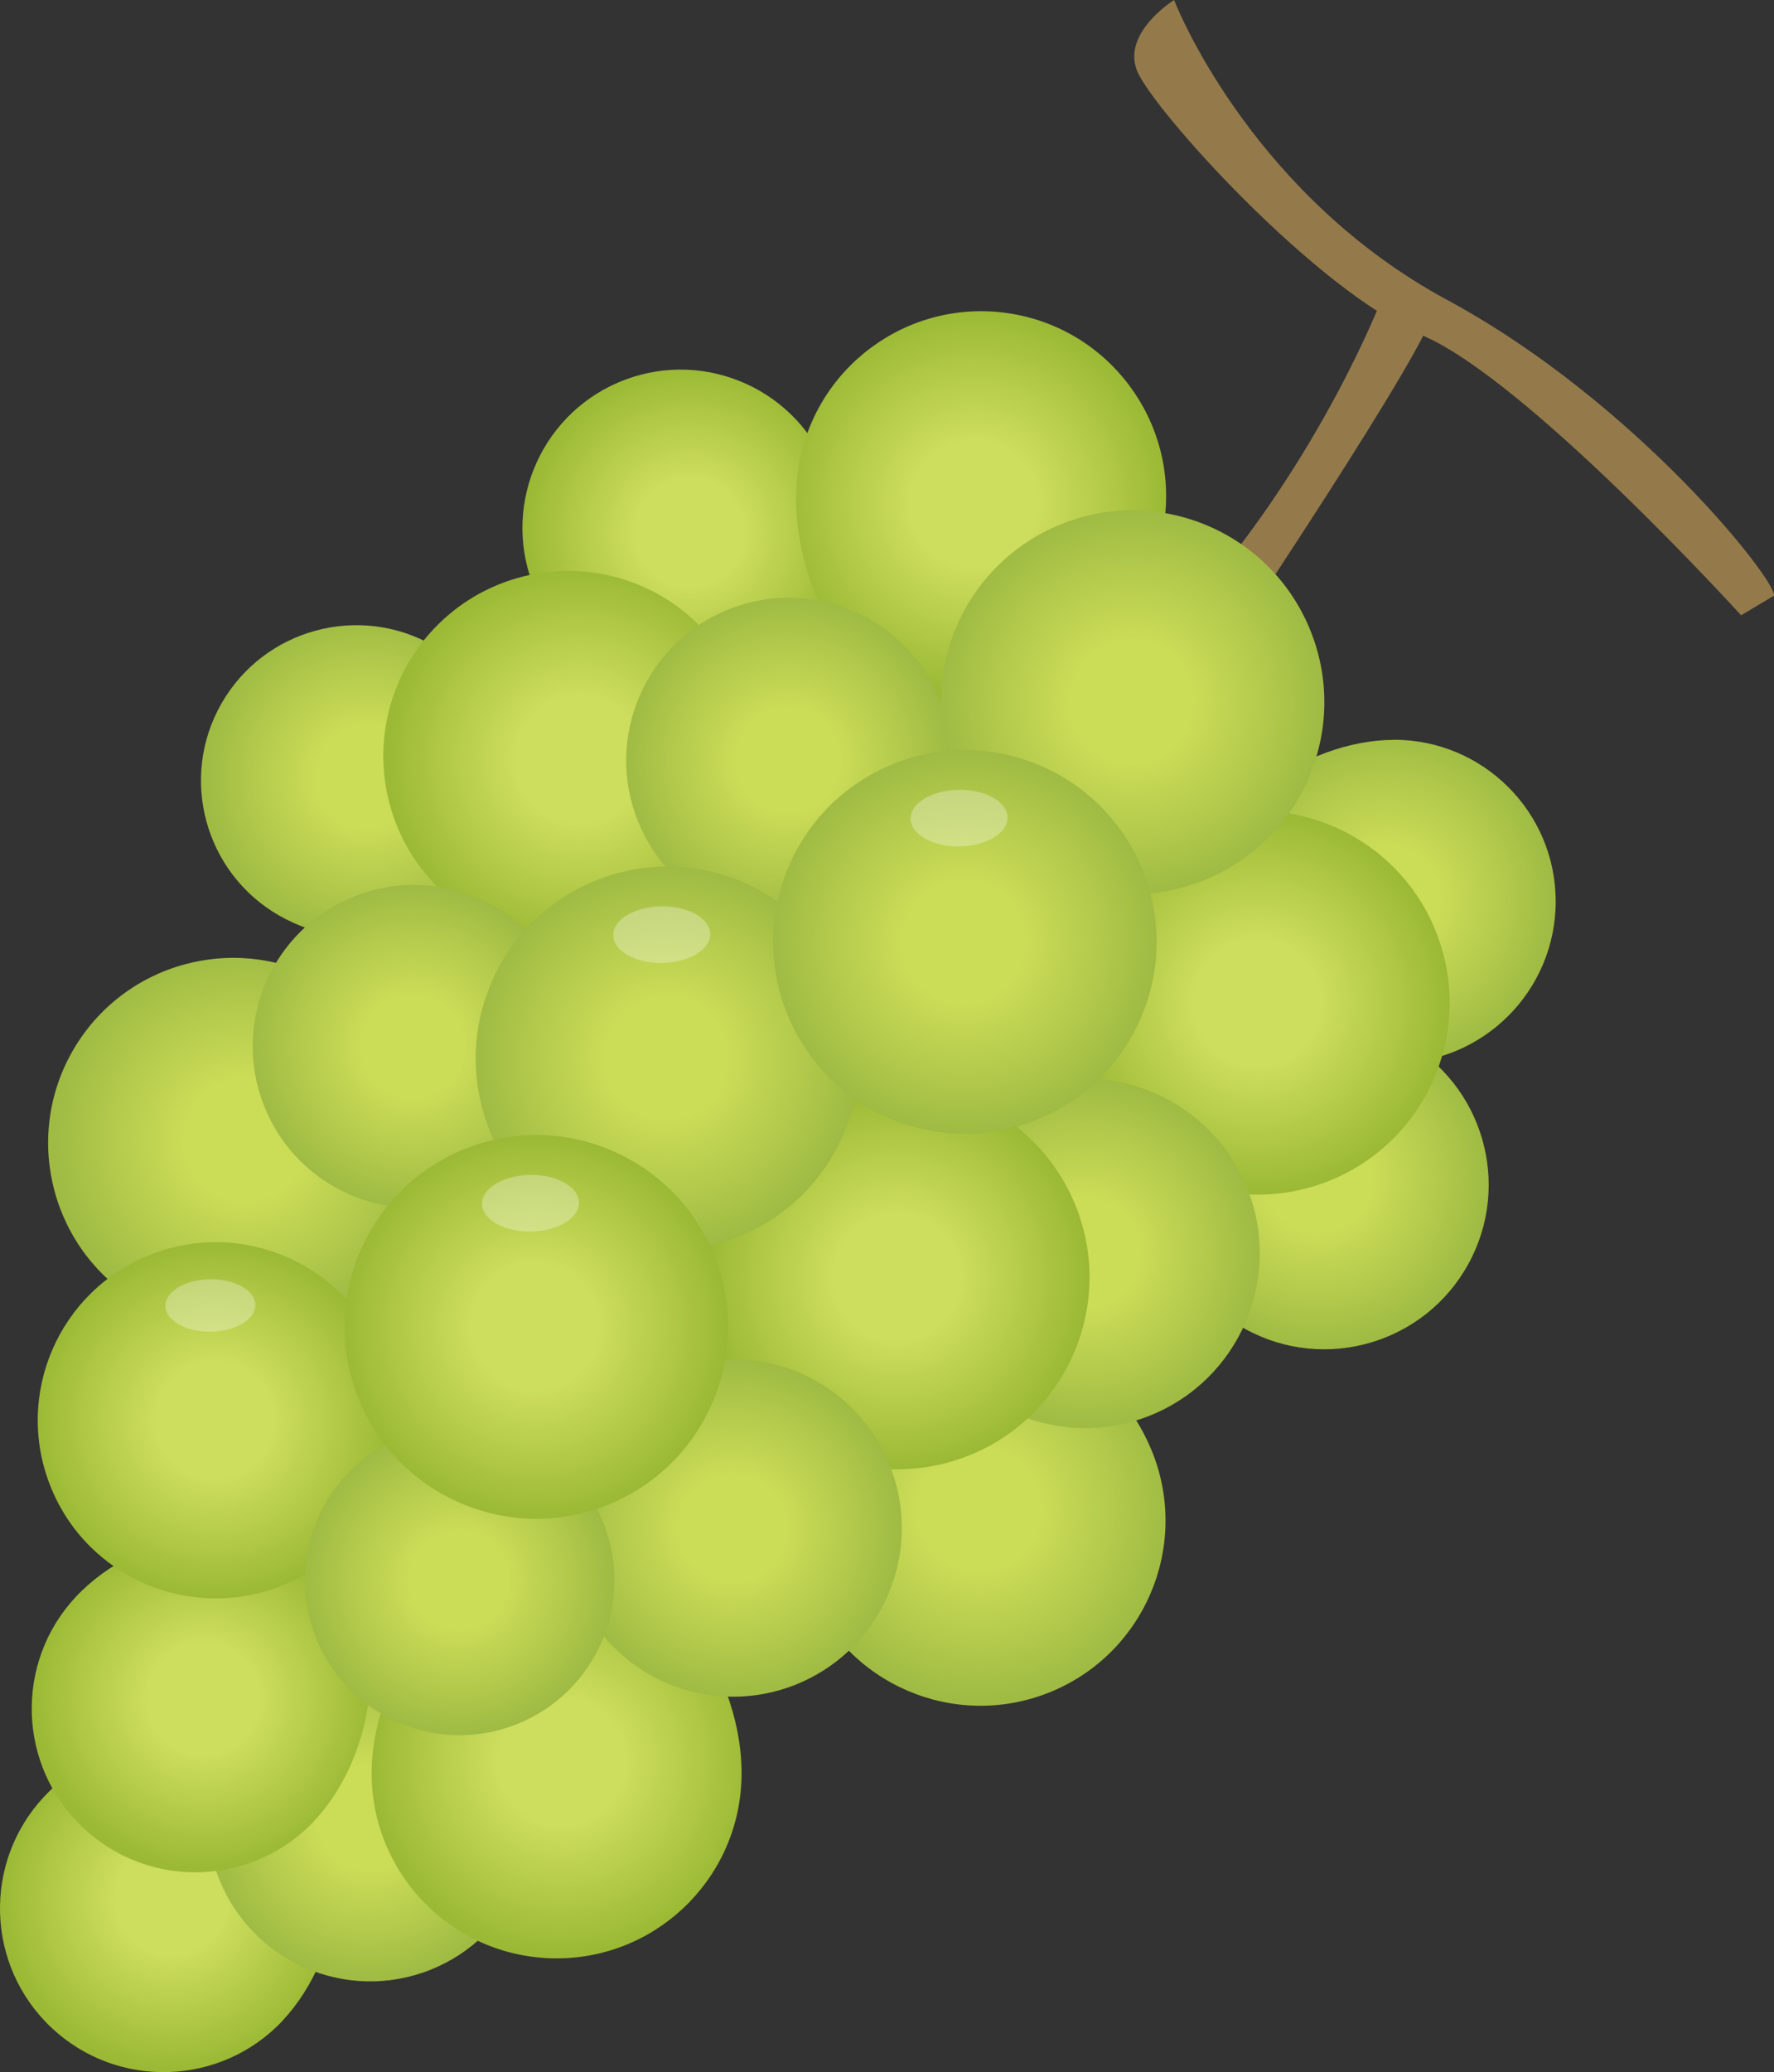
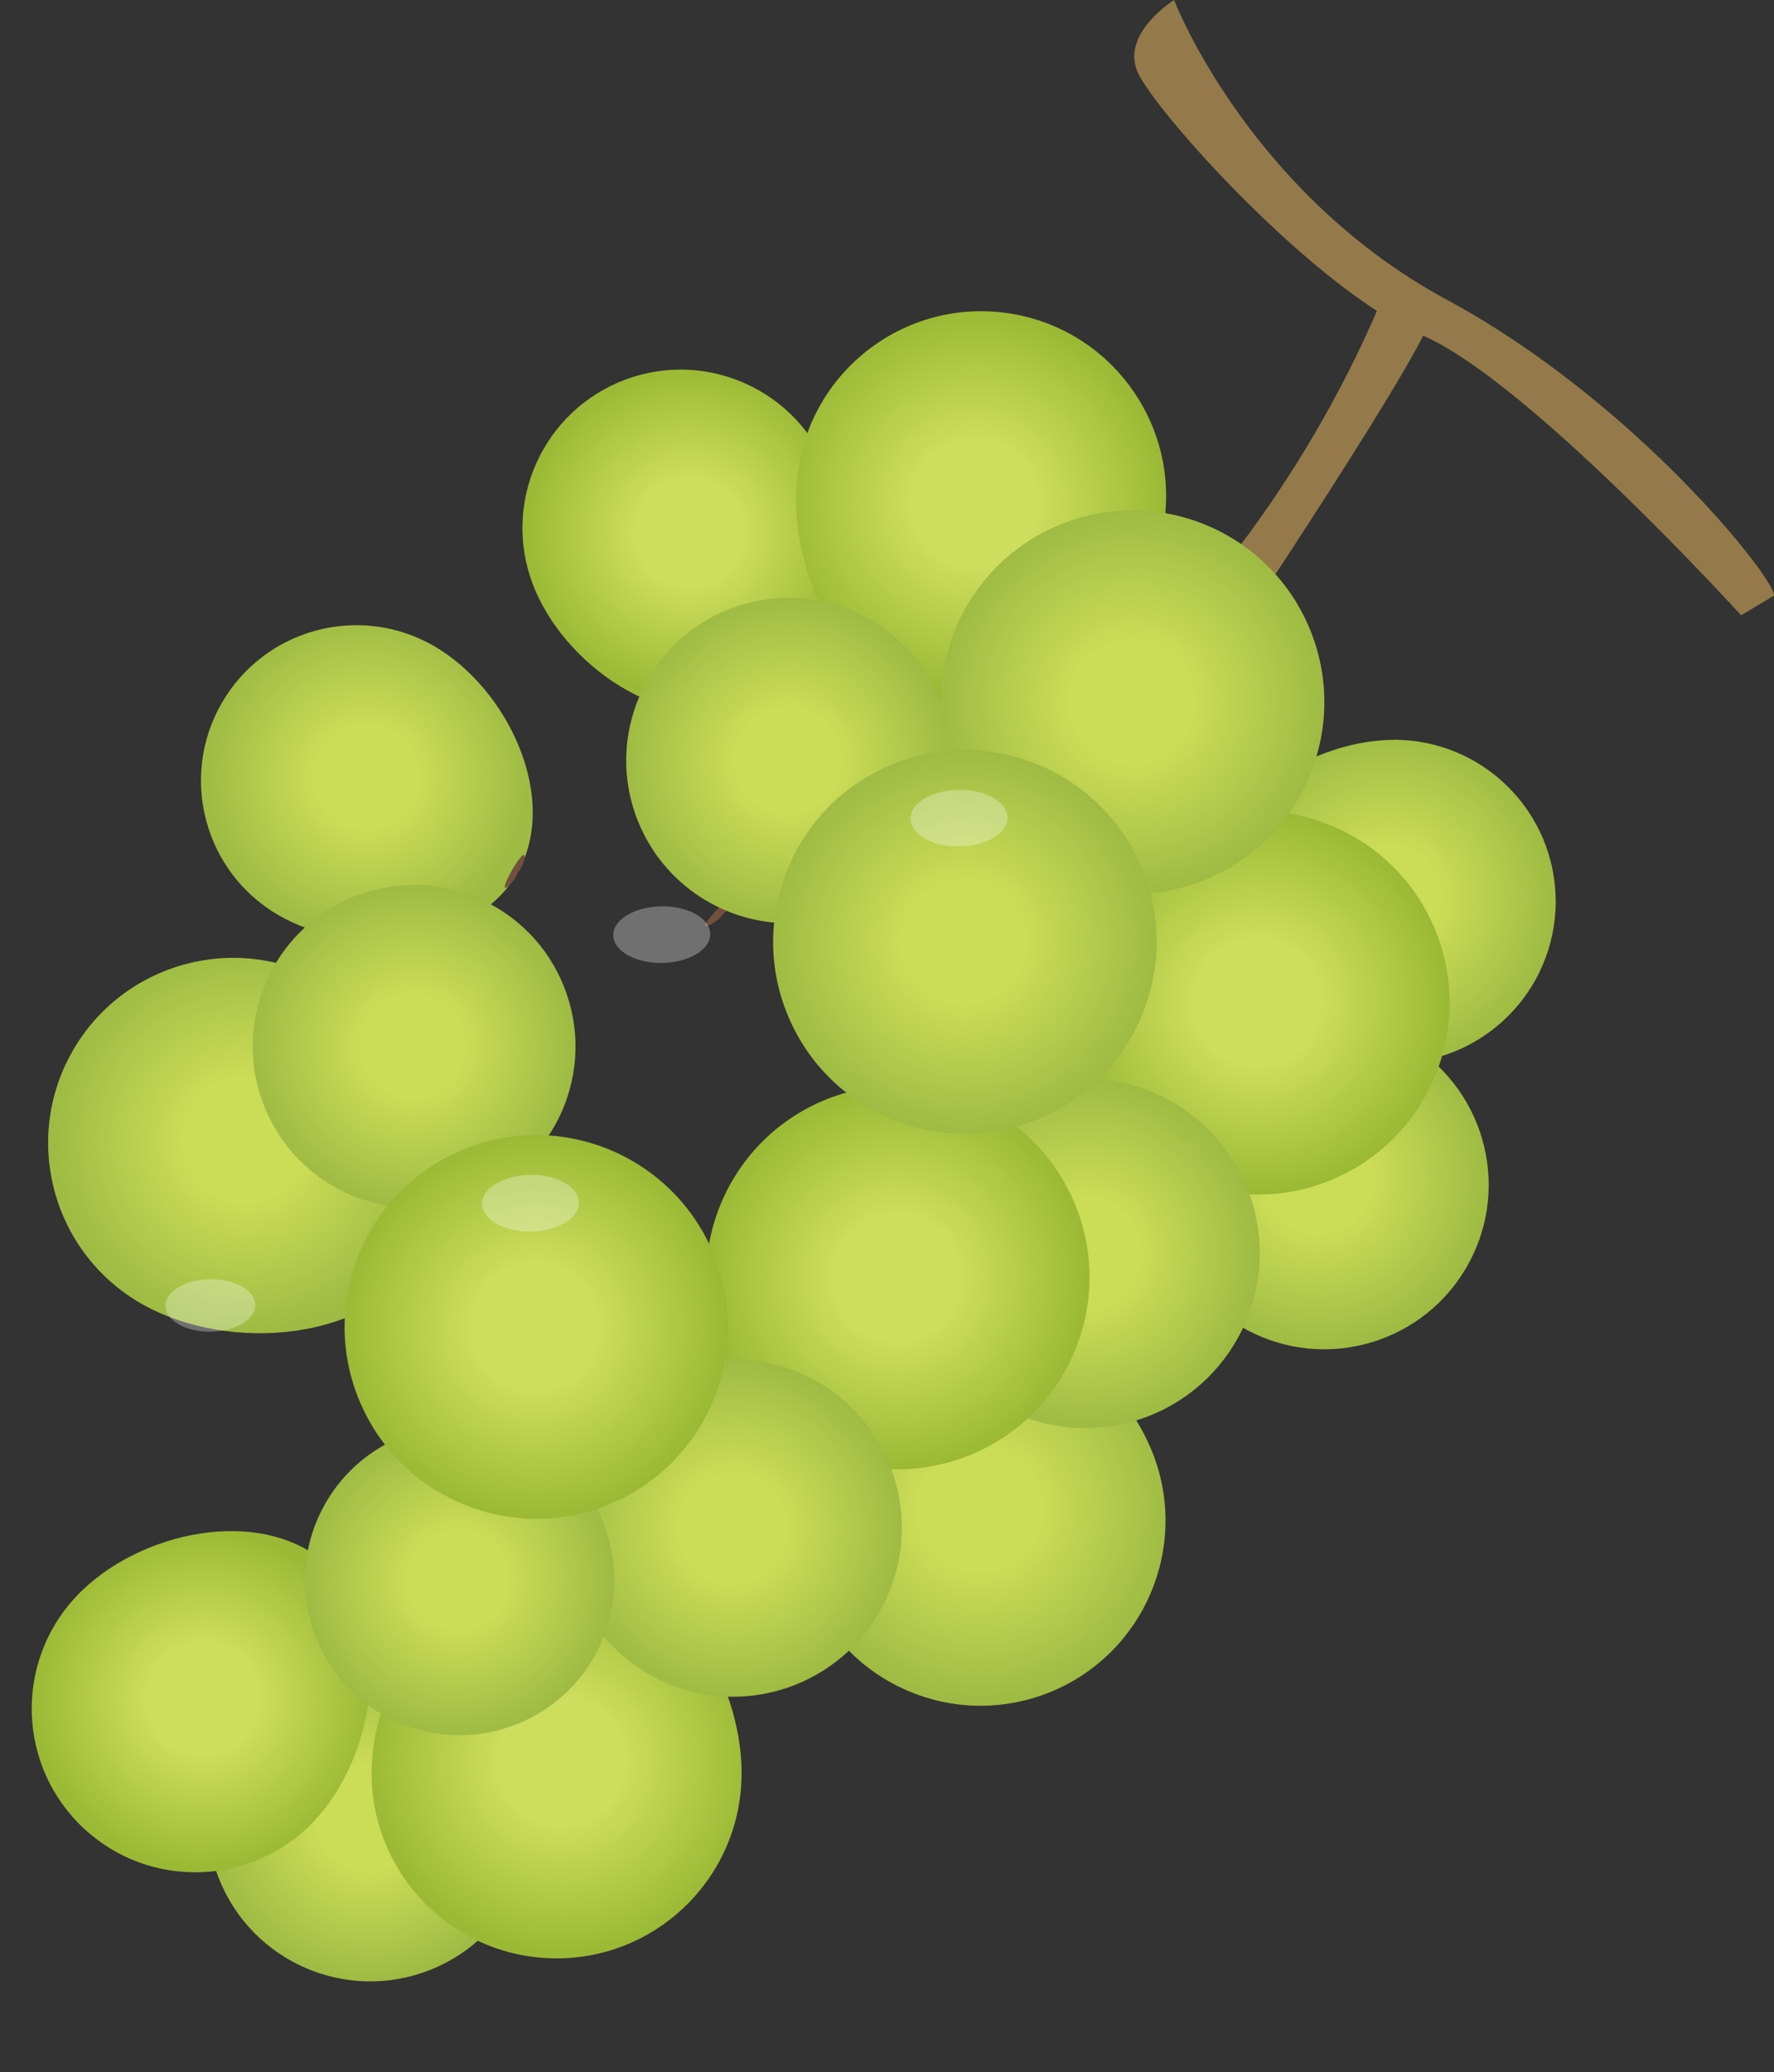
<svg xmlns="http://www.w3.org/2000/svg" xmlns:xlink="http://www.w3.org/1999/xlink" viewBox="0 0 152.62 178.15">
  <rect x="0" y="0" width="152.62" height="178.15" fill="#333333" stroke="none" />
  <defs>
    <style>
      .cls-1 {
        fill: url(#_新規グラデーションスウォッチ_1-9);
      }

      .cls-2 {
        fill: url(#_名称未設定グラデーション_178-7);
      }

      .cls-3 {
        fill: url(#_名称未設定グラデーション_178-8);
      }

      .cls-4 {
        fill: url(#_新規グラデーションスウォッチ_1-3);
      }

      .cls-5 {
        fill: url(#_名称未設定グラデーション_178);
      }

      .cls-6 {
        fill: url(#_名称未設定グラデーション_178-11);
      }

      .cls-7 {
        fill: url(#_名称未設定グラデーション_178-4);
      }

      .cls-8 {
        fill: url(#_新規グラデーションスウォッチ_1-5);
      }

      .cls-9 {
        fill: url(#_名称未設定グラデーション_178-14);
      }

      .cls-10 {
        fill: url(#_名称未設定グラデーション_178-2);
      }

      .cls-11 {
        fill: url(#_名称未設定グラデーション_178-10);
      }

      .cls-12 {
        fill: url(#_新規グラデーションスウォッチ_1-4);
      }

      .cls-13 {
        isolation: isolate;
      }

      .cls-14 {
        fill: url(#_名称未設定グラデーション_178-9);
      }

      .cls-15 {
        fill: url(#_名称未設定グラデーション_178-12);
      }

      .cls-16 {
        fill: url(#_新規グラデーションスウォッチ_1-8);
      }

      .cls-17 {
        fill: url(#_新規グラデーションスウォッチ_1);
      }

      .cls-18 {
        fill: url(#_新規グラデーションスウォッチ_1-2);
      }

      .cls-19 {
        fill: url(#_新規グラデーションスウォッチ_1-10);
      }

      .cls-20 {
        fill: url(#_名称未設定グラデーション_178-6);
      }

      .cls-21 {
        fill: url(#_名称未設定グラデーション_178-5);
      }

      .cls-22 {
        fill: #72503e;
      }

      .cls-23 {
        fill: url(#_新規グラデーションスウォッチ_1-7);
      }

      .cls-24 {
        fill: url(#_名称未設定グラデーション_178-3);
      }

      .cls-25 {
        fill: #fff;
        mix-blend-mode: overlay;
        opacity: .3;
      }

      .cls-26 {
        fill: #947a4a;
      }

      .cls-27 {
        fill: url(#_新規グラデーションスウォッチ_1-6);
      }

      .cls-28 {
        fill: url(#_名称未設定グラデーション_178-13);
      }
    </style>
    <radialGradient id="_新規グラデーションスウォッチ_1" data-name="新規グラデーションスウォッチ 1" cx="1676.79" cy="-3673.77" fx="1676.79" fy="-3673.77" r="14.63" gradientTransform="translate(-3916.22 -761.85) rotate(78.71)" gradientUnits="userSpaceOnUse">
      <stop offset=".33" stop-color="#cddd5d" />
      <stop offset="1" stop-color="#9bb935" />
    </radialGradient>
    <radialGradient id="_名称未設定グラデーション_178" data-name="名称未設定グラデーション 178" cx="-1169.59" cy="787.06" fx="-1169.59" fy="787.06" r="14" gradientTransform="translate(829.06 -1006.31) rotate(-21.62)" gradientUnits="userSpaceOnUse">
      <stop offset=".32" stop-color="#cbdc57" />
      <stop offset="1" stop-color="#9fbb43" />
    </radialGradient>
    <radialGradient id="_名称未設定グラデーション_178-2" data-name="名称未設定グラデーション 178" cx="870.52" cy="22.04" fx="870.52" fy="22.04" r="16.55" gradientTransform="translate(-755.58 -100.47) rotate(13.88)" xlink:href="#_名称未設定グラデーション_178" />
    <radialGradient id="_名称未設定グラデーション_178-3" data-name="名称未設定グラデーション 178" cx="-1333.36" cy="858.04" fx="-1333.36" fy="858.04" r="14.71" gradientTransform="translate(940.83 -1251.27) rotate(-25.78)" xlink:href="#_名称未設定グラデーション_178" />
    <radialGradient id="_新規グラデーションスウォッチ_1-2" data-name="新規グラデーションスウォッチ 1" cx="1624.64" cy="-1187.73" fx="1624.64" fy="-1187.73" r="16.55" gradientTransform="translate(-1963.7 106.12) rotate(37.46)" xlink:href="#_新規グラデーションスウォッチ_1" />
    <radialGradient id="_新規グラデーションスウォッチ_1-3" data-name="新規グラデーションスウォッチ 1" cx="1660.47" cy="-3679.82" fx="1660.47" fy="-3679.82" r="14.63" xlink:href="#_新規グラデーションスウォッチ_1" />
    <radialGradient id="_名称未設定グラデーション_178-4" data-name="名称未設定グラデーション 178" cx="-3002.51" cy="338.54" fx="-3002.51" fy="338.54" r="14.46" gradientTransform="translate(1587.7 -2563.41) rotate(-54.49)" xlink:href="#_名称未設定グラデーション_178" />
    <radialGradient id="_名称未設定グラデーション_178-5" data-name="名称未設定グラデーション 178" cx="-4774.27" cy="-3958.12" fx="-4774.27" fy="-3958.12" r="13.9" gradientTransform="translate(-4385.75 -4286.07) rotate(-95.76) scale(1 -1)" xlink:href="#_名称未設定グラデーション_178" />
    <radialGradient id="_名称未設定グラデーション_178-6" data-name="名称未設定グラデーション 178" cx="-4804.26" cy="-3944.61" fx="-4804.26" fy="-3944.61" r="16.55" gradientTransform="translate(-4385.75 -4286.07) rotate(-95.76) scale(1 -1)" xlink:href="#_名称未設定グラデーション_178" />
    <radialGradient id="_新規グラデーションスウォッチ_1-4" data-name="新規グラデーションスウォッチ 1" cx="-3144.31" cy="-5806.05" fx="-3144.31" fy="-5806.05" r="14.16" gradientTransform="translate(-3006.09 -5802.32) rotate(-56.1) scale(1 -1)" xlink:href="#_新規グラデーションスウォッチ_1" />
    <radialGradient id="_新規グラデーションスウォッチ_1-5" data-name="新規グラデーションスウォッチ 1" cx="-4304.89" cy="-4811.55" fx="-4304.89" fy="-4811.55" r="16.55" gradientTransform="translate(-3976.41 -4981.69) rotate(-80.4) scale(1 -1)" xlink:href="#_新規グラデーションスウォッチ_1" />
    <radialGradient id="_新規グラデーションスウォッチ_1-6" data-name="新規グラデーションスウォッチ 1" cx="-1389.38" cy="-6376.19" fx="-1389.38" fy="-6376.19" r="16.55" gradientTransform="translate(-1614.77 -6257.54) rotate(-27.38) scale(1 -1)" xlink:href="#_新規グラデーションスウォッチ_1" />
    <radialGradient id="_新規グラデーションスウォッチ_1-7" data-name="新規グラデーションスウォッチ 1" cx="-1072.74" cy="750.02" fx="-1072.74" fy="750.02" r="16.49" gradientTransform="translate(829.06 -1006.31) rotate(-21.62)" xlink:href="#_新規グラデーションスウォッチ_1" />
    <radialGradient id="_名称未設定グラデーション_178-7" data-name="名称未設定グラデーション 178" cx="-1094.51" cy="764.57" fx="-1094.51" fy="764.57" r="15.02" xlink:href="#_名称未設定グラデーション_178" />
    <radialGradient id="_新規グラデーションスウォッチ_1-8" data-name="新規グラデーションスウォッチ 1" cx="-1110.24" cy="760.55" fx="-1110.24" fy="760.55" r="16.49" gradientTransform="translate(829.06 -1006.31) rotate(-21.62)" xlink:href="#_新規グラデーションスウォッチ_1" />
    <radialGradient id="_名称未設定グラデーション_178-8" data-name="名称未設定グラデーション 178" cx="-1102.58" cy="715.78" fx="-1102.58" fy="715.78" r="13.99" xlink:href="#_名称未設定グラデーション_178" />
    <radialGradient id="_名称未設定グラデーション_178-9" data-name="名称未設定グラデーション 178" cx="-1131.35" cy="775.34" fx="-1131.35" fy="775.34" r="14.51" gradientTransform="translate(1411.27 383.08) rotate(45)" xlink:href="#_名称未設定グラデーション_178" />
    <radialGradient id="_名称未設定グラデーション_178-10" data-name="名称未設定グラデーション 178" cx="-1141.62" cy="726.75" fx="-1141.62" fy="726.75" r="13.88" xlink:href="#_名称未設定グラデーション_178" />
    <radialGradient id="_新規グラデーションスウォッチ_1-9" data-name="新規グラデーションスウォッチ 1" cx="-1169.33" cy="750.34" fx="-1169.33" fy="750.34" r="15.31" gradientTransform="translate(829.06 -1006.31) rotate(-21.62)" xlink:href="#_新規グラデーションスウォッチ_1" />
    <radialGradient id="_名称未設定グラデーション_178-11" data-name="名称未設定グラデーション 178" cx="-1121.73" cy="735.74" fx="-1121.73" fy="735.74" r="16.49" xlink:href="#_名称未設定グラデーション_178" />
    <radialGradient id="_名称未設定グラデーション_178-12" data-name="名称未設定グラデーション 178" cx="-1154.89" cy="770.87" fx="-1154.89" fy="770.87" r="13.31" xlink:href="#_名称未設定グラデーション_178" />
    <radialGradient id="_名称未設定グラデーション_178-13" data-name="名称未設定グラデーション 178" cx="-1073.25" cy="722.02" fx="-1073.25" fy="722.02" r="16.49" xlink:href="#_名称未設定グラデーション_178" />
    <radialGradient id="_名称未設定グラデーション_178-14" data-name="名称未設定グラデーション 178" cx="-1094.26" cy="735.86" fx="-1094.26" fy="735.86" r="16.49" xlink:href="#_名称未設定グラデーション_178" />
    <radialGradient id="_新規グラデーションスウォッチ_1-10" data-name="新規グラデーションスウォッチ 1" cx="-1140.73" cy="753.04" fx="-1140.73" fy="753.04" r="16.49" gradientTransform="translate(829.06 -1006.31) rotate(-21.62)" xlink:href="#_新規グラデーションスウォッチ_1" />
  </defs>
  <g class="cls-13">
    <g id="_レイヤー_2" data-name="レイヤー 2">
      <g id="_レイヤー_1-2" data-name="レイヤー 1">
        <g>
          <path class="cls-26" d="M119.57,23.96s-5.66,16.02-18.86,30.03l4,2.95s19.1-28.43,18.55-30.26c-.55-1.83-3.69-2.73-3.69-2.73Z" />
          <g>
            <g>
-               <path class="cls-17" d="M24.34,173.7c-5.31,5.67-14.22,5.96-19.89.65-5.67-5.31-5.96-14.22-.65-19.89,5.31-5.67,16.09-7.96,21.76-2.65,5.67,5.31,4.09,16.22-1.23,21.89Z" />
              <path class="cls-22" d="M26.61,153.2c-.08.11-.73-.34-1.42-.98s-1.17-1.25-1.07-1.35c.11-.11,1.02.33,1.46.95.61.35,1.19,1.2,1.04,1.39Z" />
            </g>
            <path class="cls-5" d="M44.87,151.18c2.85,7.19-.67,15.33-7.86,18.18-7.19,2.85-15.33-.67-18.18-7.86-2.85-7.19.67-15.33,7.86-18.18,7.19-2.85,15.33.67,18.18,7.86Z" />
            <g>
              <path class="cls-10" d="M99.14,124.85c3.25,8.17-.74,17.42-8.9,20.67-8.17,3.25-17.42-.74-20.67-8.9-3.25-8.17-.41-20.3,7.76-23.55,8.17-3.25,18.56,3.62,21.81,11.79Z" />
              <path class="cls-22" d="M79.25,112.66c.07.14-.7.59-1.69.98-.99.39-1.85.6-1.9.45-.06-.16.83-.89,1.67-1.03.65-.45,1.8-.64,1.92-.4Z" />
            </g>
            <g>
              <path class="cls-24" d="M120.71,89.45c6.85,3.74,9.38,12.34,5.63,19.19-3.74,6.85-12.34,9.38-19.19,5.63-6.85-3.74-11.8-13.66-8.05-20.51,3.74-6.85,14.76-8.05,21.61-4.31Z" />
              <path class="cls-22" d="M100.19,92.4c.13.05-.14.8-.6,1.63-.46.83-.92,1.45-1.05,1.39-.13-.07.07-1.08.56-1.65.19-.68.87-1.46,1.09-1.36Z" />
            </g>
            <g>
              <path class="cls-18" d="M63.79,152.98c-.29,8.78-7.64,15.67-16.43,15.38-8.78-.29-15.67-7.64-15.38-16.43.29-8.78,7.75-18.77,16.53-18.48,8.78.29,15.57,10.74,15.28,19.53Z" />
              <path class="cls-22" d="M50.43,133.86c.01.16-.87.26-1.94.22-1.07-.04-1.93-.19-1.92-.35,0-.17,1.12-.48,1.94-.28.78-.16,1.9.13,1.92.41Z" />
            </g>
            <g>
              <path class="cls-4" d="M27.07,156.52c-5.31,5.67-14.22,5.96-19.89.65-5.67-5.31-5.96-14.22-.65-19.89,5.31-5.67,16.09-7.96,21.76-2.65,5.67,5.31,4.09,16.22-1.23,21.89Z" />
              <path class="cls-22" d="M29.34,136.02c-.08.11-.73-.34-1.42-.98s-1.17-1.25-1.07-1.35c.11-.11,1.02.33,1.46.95.61.35,1.19,1.2,1.04,1.39Z" />
            </g>
            <g>
              <path class="cls-7" d="M119.92,63.6c7.68,0,13.91,6.21,13.92,13.89,0,7.68-6.21,13.91-13.89,13.92-7.68,0-16.62-6.21-16.63-13.88,0-7.68,8.92-13.91,16.6-13.92Z" />
              <path class="cls-22" d="M103.62,75.83c.14-.01.25.76.25,1.69,0,.93-.11,1.69-.25,1.69-.15,0-.45-.96-.3-1.69-.16-.68.06-1.66.3-1.69Z" />
            </g>
            <g>
              <path class="cls-21" d="M37.3,55.52c-6.4-3.67-14.57-1.45-18.24,4.95-3.67,6.4-1.45,14.57,4.95,18.24,6.4,3.67,16.83,2.75,20.5-3.65,3.67-6.4-.81-15.87-7.21-19.54Z" />
              <path class="cls-22" d="M45.07,73.51c-.11-.08-.57.51-1.02,1.29-.45.78-.71,1.46-.6,1.53.13.07.84-.59,1.06-1.27.46-.49.74-1.42.56-1.55Z" />
            </g>
            <g>
              <path class="cls-20" d="M27.97,84.46c-7.62-4.37-17.35-1.73-21.72,5.89-4.37,7.62-1.73,17.35,5.89,21.72,7.62,4.37,20.04,3.27,24.41-4.35,4.37-7.62-.96-18.89-8.59-23.26Z" />
              <path class="cls-22" d="M37.22,105.87c-.13-.09-.68.61-1.21,1.54s-.85,1.74-.71,1.82c.15.09.99-.7,1.26-1.51.54-.58.89-1.69.66-1.85Z" />
            </g>
            <g>
              <path class="cls-12" d="M71.31,40.62c-2.64-7.04-10.48-10.61-17.52-7.98-7.04,2.64-10.61,10.48-7.98,17.52,2.64,7.04,11.41,13.1,18.45,10.46,7.04-2.64,9.68-12.97,7.05-20.01Z" />
              <path class="cls-22" d="M65.71,59.77c-.03-.13-.78.03-1.64.35-.86.32-1.51.68-1.46.81.05.14,1.04.08,1.65-.31.68-.09,1.51-.63,1.45-.86Z" />
            </g>
-             <path class="cls-8" d="M60.17,53.78c-6.19-6.23-16.27-6.26-22.5-.07-6.23,6.19-6.26,16.27-.07,22.5,6.19,6.23,18.46,8.46,24.69,2.27,6.23-6.19,4.08-18.47-2.12-24.7Z" />
            <path class="cls-22" d="M63.42,76.88c-.1-.12-.82.41-1.57,1.16s-1.28,1.46-1.17,1.57c.12.12,1.14-.41,1.61-1.12.68-.42,1.3-1.39,1.13-1.61Z" />
            <g>
              <path class="cls-27" d="M100.16,44.93c1.25-8.7-4.79-16.76-13.48-18.01-8.7-1.25-16.76,4.79-18.01,13.48-1.25,8.7,4.34,19.83,13.04,21.09,8.7,1.25,17.21-7.86,18.46-16.55Z" />
              <path class="cls-22" d="M83.66,61.42c.04-.15-.82-.41-1.87-.56-1.06-.15-1.93-.15-1.96,0-.02.17,1.02.67,1.87.62.74.29,1.9.2,1.96-.06Z" />
            </g>
            <path class="cls-23" d="M123.55,80.13c3.36,8.47-.79,18.05-9.25,21.41-8.47,3.36-18.05-.79-21.41-9.25-3.36-8.47.79-18.05,9.25-21.41,8.47-3.36,18.05.79,21.41,9.25Z" />
            <path class="cls-2" d="M107.32,102.22c3.06,7.71-.72,16.44-8.43,19.5-7.71,3.06-16.44-.72-19.5-8.43-3.06-7.71.72-16.44,8.43-19.5s16.44.72,19.5,8.43Z" />
            <path class="cls-16" d="M92.57,103.74c3.36,8.47-.79,18.05-9.25,21.41-8.47,3.36-18.05-.79-21.41-9.25s.79-18.05,9.25-21.41c8.47-3.36,18.05.79,21.41,9.25Z" />
            <path class="cls-3" d="M80.87,60.23c2.85,7.18-.67,15.31-7.85,18.16-7.18,2.85-15.31-.67-18.16-7.85-2.85-7.18.67-15.31,7.85-18.16,7.18-2.85,15.31.67,18.16,7.85Z" />
            <circle class="cls-14" cx="63.07" cy="131.35" r="14.51" transform="translate(-82.52 137.13) rotate(-66.62)" />
            <path class="cls-11" d="M48.53,84.85c2.83,7.13-.66,15.2-7.79,18.02-7.13,2.83-15.2-.66-18.02-7.79-2.83-7.13.66-15.2,7.79-18.02,7.13-2.83,15.2.66,18.02,7.79Z" />
            <g>
-               <path class="cls-1" d="M32.79,116.47c3.12,7.86-.73,16.76-8.59,19.87-7.86,3.12-16.76-.73-19.87-8.59-3.12-7.86.73-16.76,8.59-19.87,7.86-3.12,16.76.73,19.87,8.59Z" />
-               <path class="cls-25" d="M21.97,112.18c.02,1.25-1.7,2.28-3.84,2.31-2.14.03-3.88-.96-3.9-2.2-.02-1.25,1.7-2.28,3.84-2.31,2.14-.03,3.88.96,3.9,2.2Z" />
-             </g>
-             <g>
-               <path class="cls-6" d="M72.75,84.92c3.36,8.47-.79,18.05-9.25,21.41-8.47,3.36-18.05-.79-21.41-9.25-3.36-8.47.79-18.05,9.25-21.41,8.47-3.36,18.05.79,21.41,9.25Z" />
+               <path class="cls-25" d="M21.97,112.18c.02,1.25-1.7,2.28-3.84,2.31-2.14.03-3.88-.96-3.9-2.2-.02-1.25,1.7-2.28,3.84-2.31,2.14-.03,3.88.96,3.9,2.2" />
+             </g>
+             <g>
              <path class="cls-25" d="M61.1,80.3c.02,1.34-1.83,2.45-4.14,2.49-2.3.03-4.18-1.03-4.2-2.38s1.83-2.45,4.14-2.49c2.3-.03,4.18,1.03,4.2,2.38Z" />
            </g>
            <path class="cls-15" d="M51.92,130.96c2.71,6.84-.64,14.57-7.47,17.28-6.84,2.71-14.57-.64-17.28-7.47-2.71-6.84.64-14.57,7.47-17.28,6.84-2.71,14.57.64,17.28,7.47Z" />
            <path class="cls-28" d="M112.77,54.29c3.36,8.47-.79,18.05-9.25,21.41-8.47,3.36-18.05-.79-21.41-9.25-3.36-8.47.79-18.05,9.25-21.41,8.47-3.36,18.05.79,21.41,9.25Z" />
            <g>
              <path class="cls-9" d="M98.34,74.9c3.36,8.47-.79,18.05-9.25,21.41-8.47,3.36-18.05-.79-21.41-9.25-3.36-8.47.79-18.05,9.25-21.41,8.47-3.36,18.05.79,21.41,9.25Z" />
              <path class="cls-25" d="M86.68,70.28c.02,1.34-1.83,2.45-4.14,2.49-2.3.03-4.18-1.03-4.2-2.38-.02-1.34,1.83-2.45,4.14-2.49,2.3-.03,4.18,1.03,4.2,2.38Z" />
            </g>
            <g>
              <path class="cls-19" d="M61.47,108c3.36,8.47-.79,18.05-9.25,21.41-8.47,3.36-18.05-.79-21.41-9.25-3.36-8.47.79-18.05,9.25-21.41,8.47-3.36,18.05.79,21.41,9.25Z" />
              <path class="cls-25" d="M49.81,103.39c.02,1.34-1.83,2.45-4.14,2.49-2.3.03-4.18-1.03-4.2-2.38-.02-1.34,1.83-2.45,4.14-2.49,2.3-.03,4.18,1.03,4.2,2.38Z" />
            </g>
          </g>
          <path class="cls-26" d="M101.01,0c.62,1.62,7.22,17,23.48,25.78,16.26,8.78,28.36,24.15,28.13,25.43l-2.83,1.69s-18.49-20.34-27.52-24.11c-9.03-3.76-23.14-19.42-24.45-22.71-1.31-3.29,3.19-6.08,3.19-6.08Z" />
        </g>
      </g>
    </g>
  </g>
</svg>